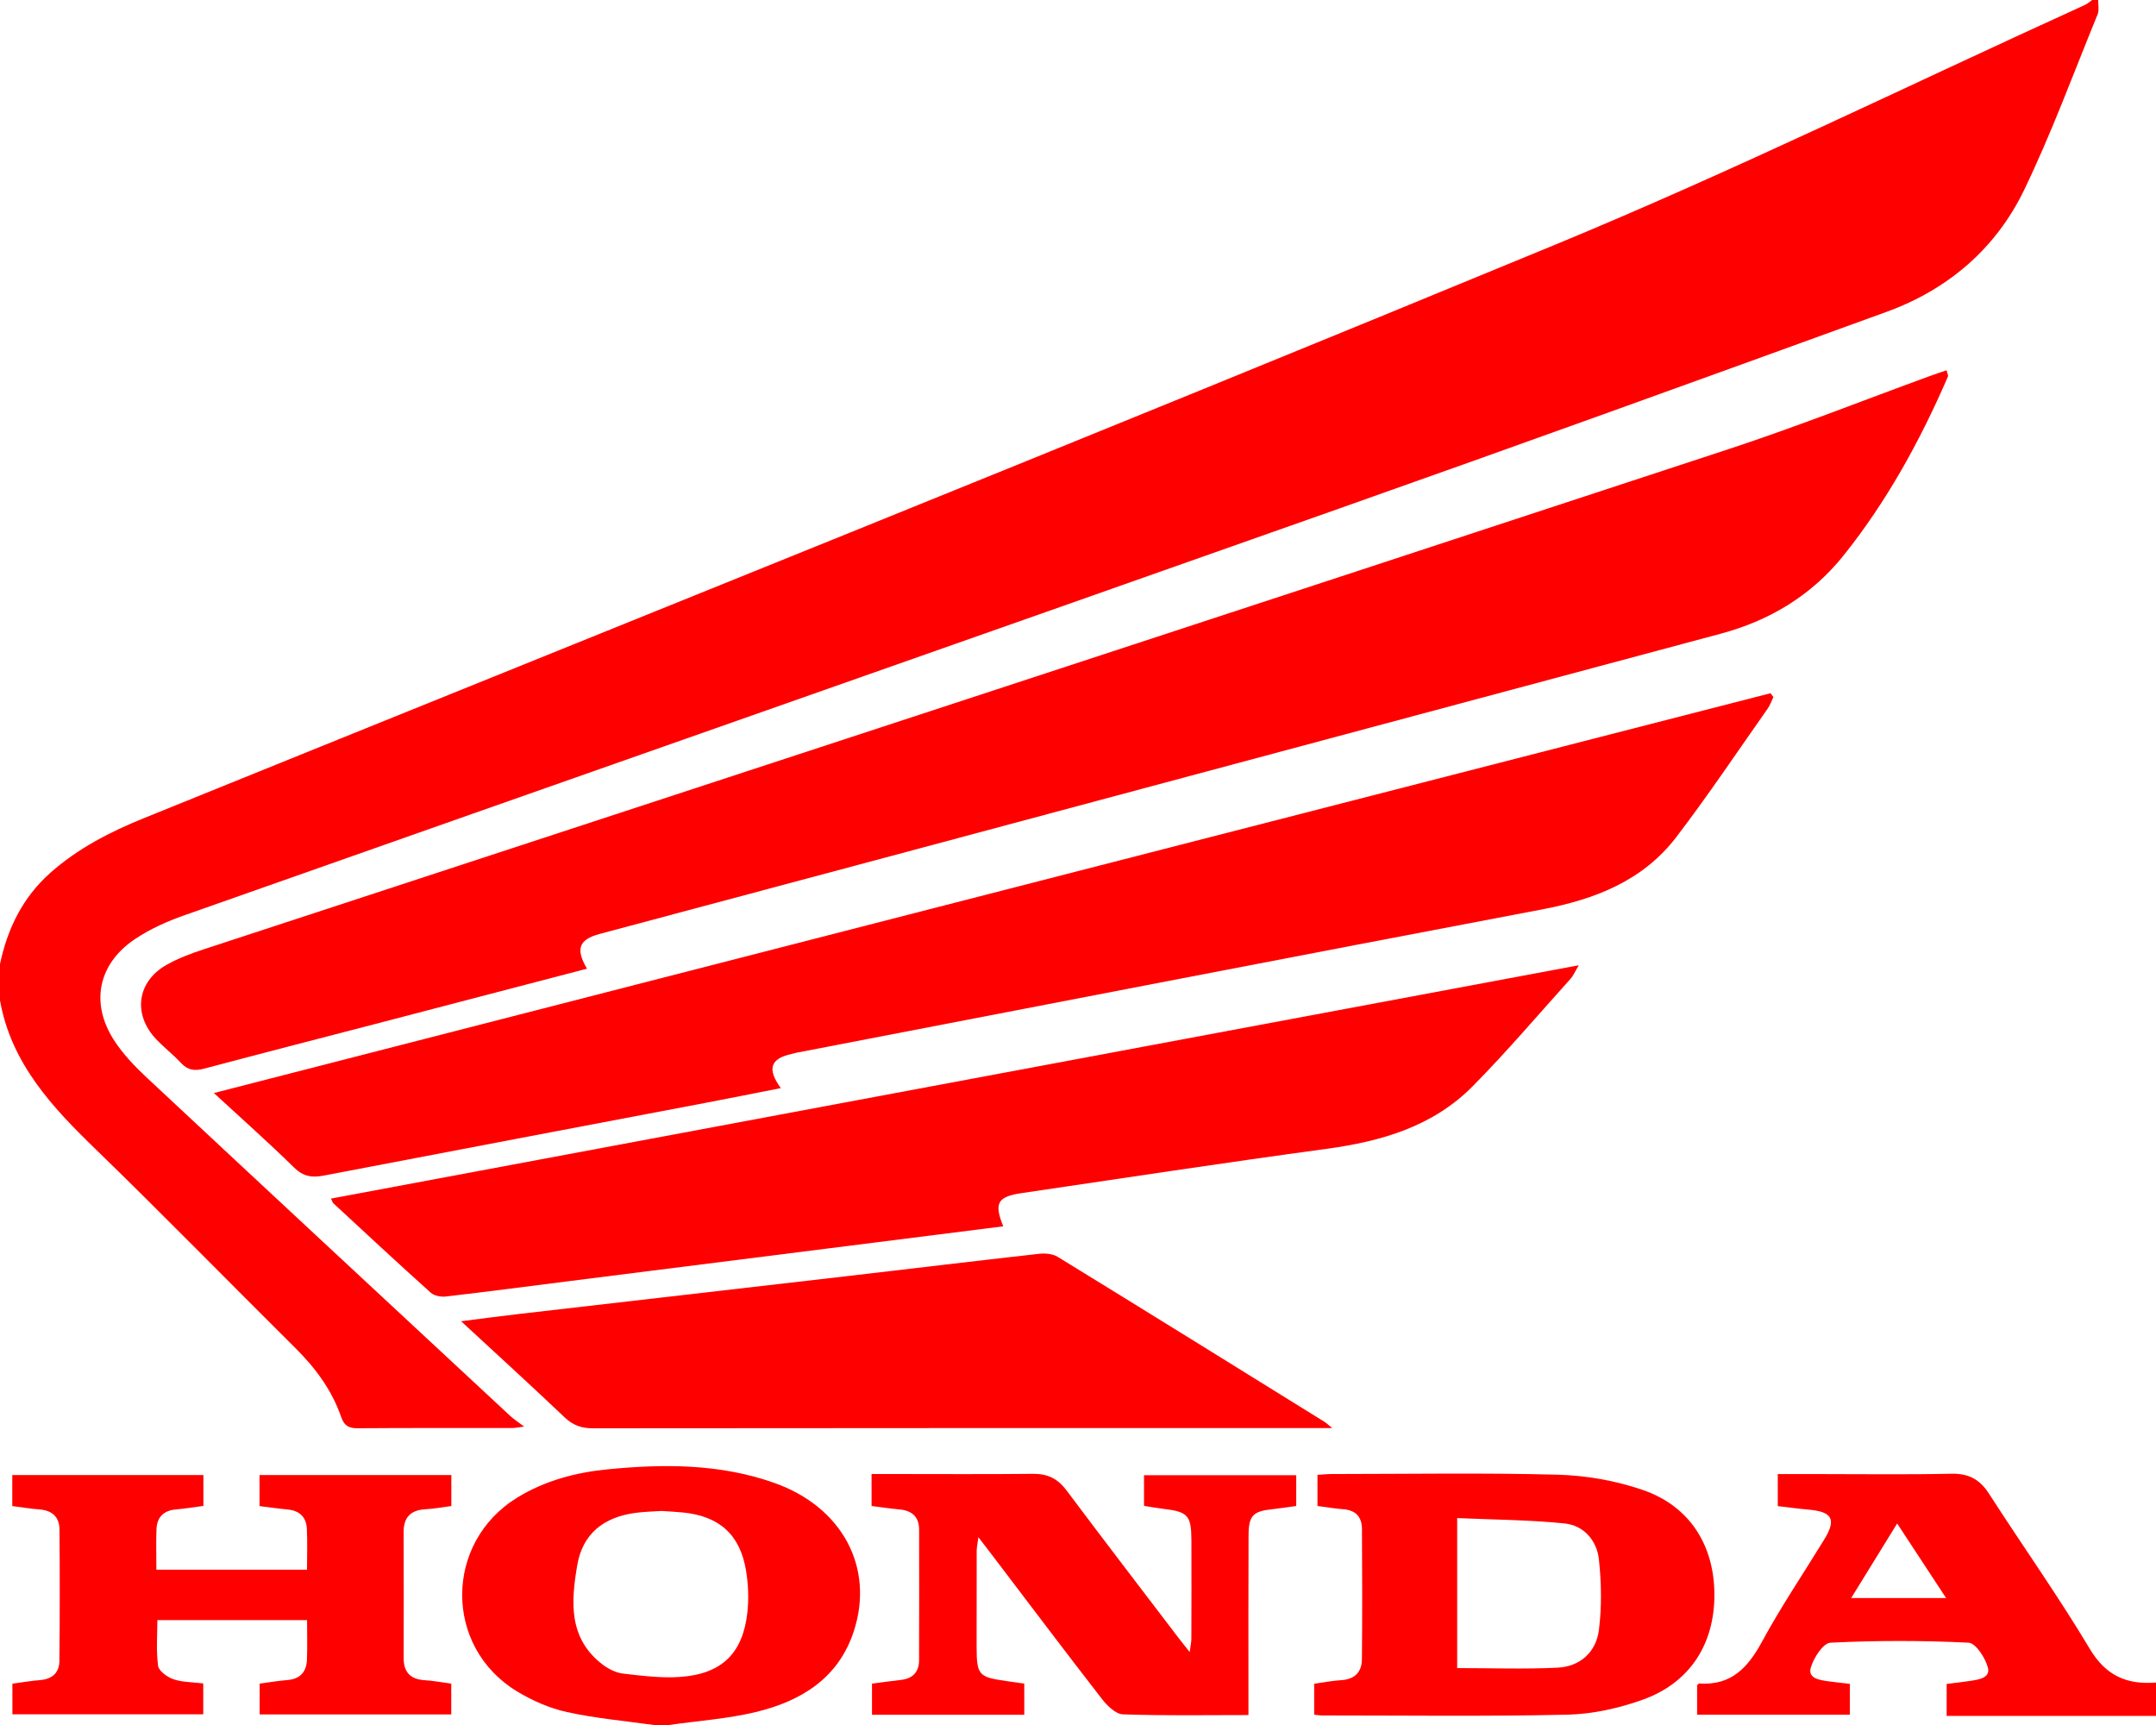
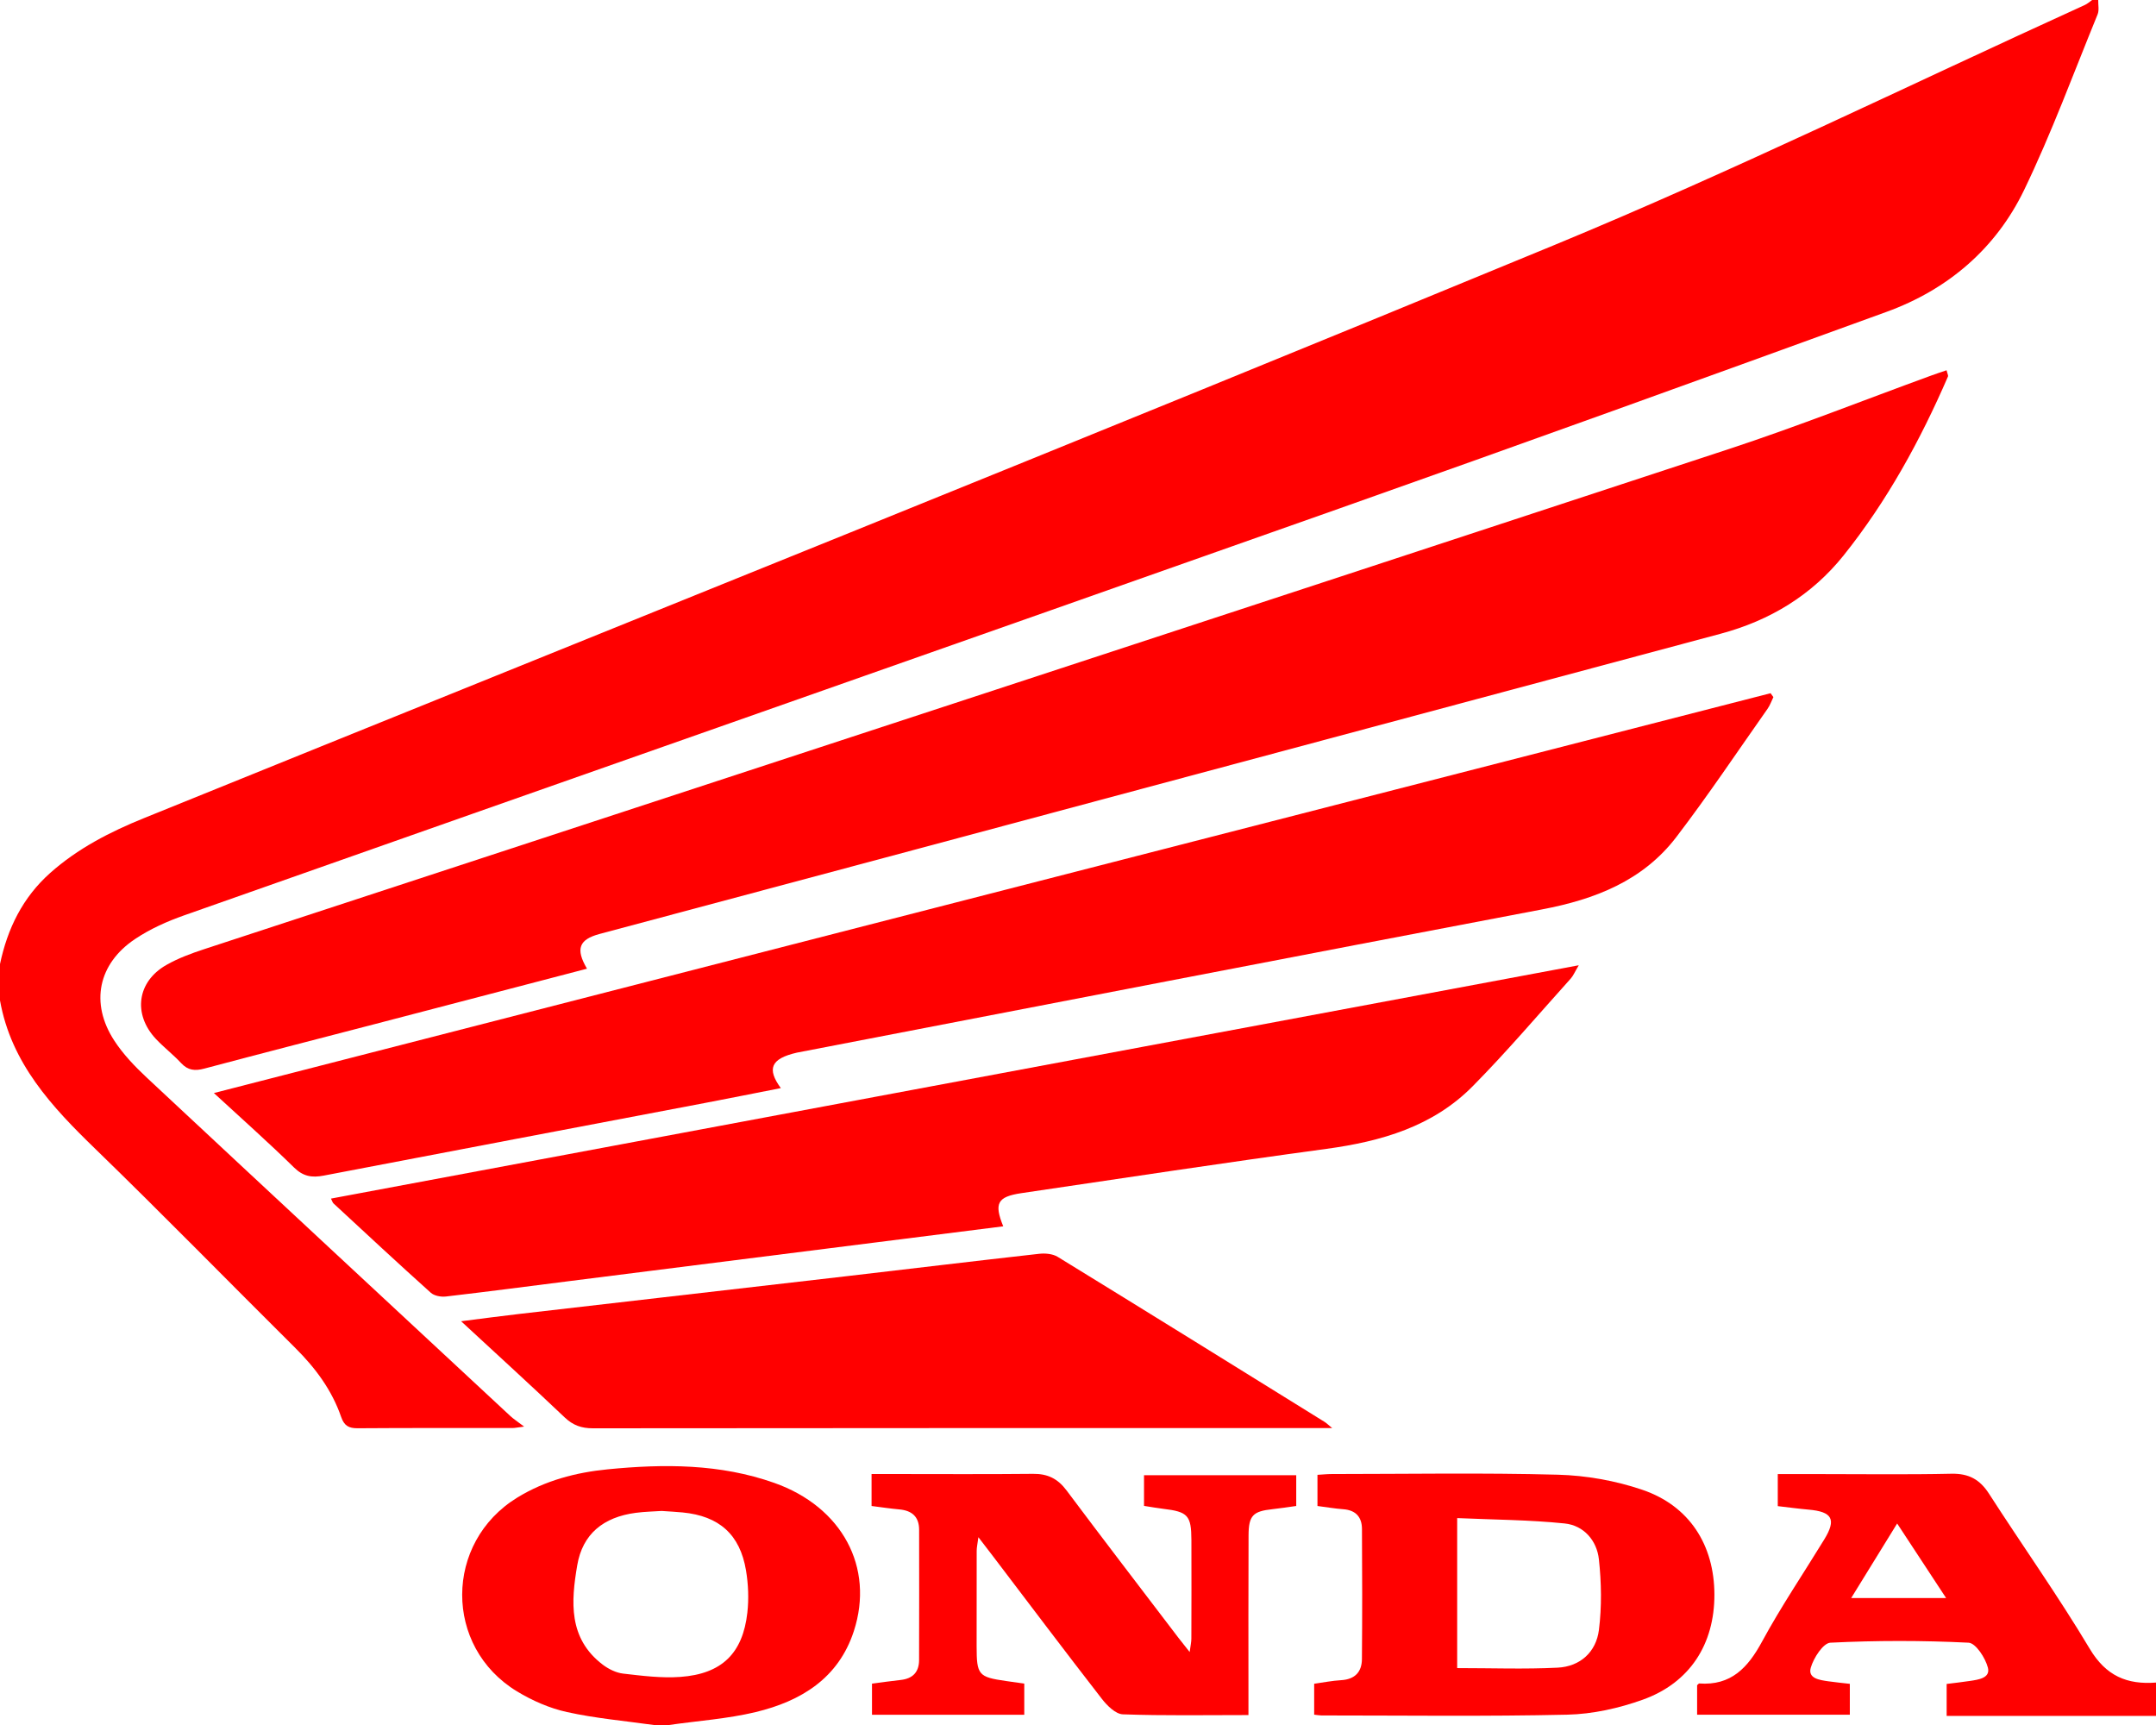
<svg xmlns="http://www.w3.org/2000/svg" width="100" height="80" viewBox="0 0 100 80" fill="none">
  <g clip-path="url(#clip0_3438_2951)">
    <path fill-rule="evenodd" clip-rule="evenodd" d="M0 44.71C0.347 43.066 1.049 41.624 2.327 40.486C3.608 39.346 5.102 38.581 6.676 37.943C28.489 29.102 50.34 20.35 72.094 11.364C80.41 7.93 88.504 3.961 96.697 0.232C96.821 0.176 96.925 0.079 97.038 0C97.133 0 97.226 0 97.32 0C97.314 0.224 97.371 0.472 97.292 0.666C96.176 3.391 95.159 6.167 93.882 8.814C92.57 11.53 90.351 13.428 87.502 14.463C79.04 17.538 70.571 20.598 62.083 23.596C44.241 29.901 26.384 36.159 8.539 42.452C7.75 42.73 6.962 43.083 6.269 43.546C4.549 44.693 4.173 46.522 5.295 48.252C5.709 48.891 6.258 49.462 6.819 49.987C12.426 55.224 18.049 60.446 23.669 65.669C23.82 65.809 23.996 65.922 24.31 66.161C23.985 66.202 23.881 66.227 23.779 66.227C21.382 66.23 18.985 66.22 16.588 66.238C16.174 66.241 15.965 66.12 15.825 65.718C15.398 64.477 14.637 63.45 13.708 62.526C10.612 59.452 7.561 56.329 4.43 53.291C2.399 51.325 0.518 49.308 0 46.397C0 45.835 0 45.272 0 44.71Z" fill="#FF0000" />
    <path fill-rule="evenodd" clip-rule="evenodd" d="M30.324 80C28.982 79.81 27.622 79.692 26.302 79.401C25.494 79.224 24.69 78.871 23.98 78.441C20.574 76.375 20.599 71.531 23.996 69.451C25.284 68.662 26.709 68.287 28.189 68.142C30.797 67.886 33.398 67.882 35.913 68.772C39.054 69.883 40.566 72.682 39.604 75.644C38.891 77.838 37.148 78.896 35.052 79.4C33.739 79.715 32.374 79.806 31.031 79.999C30.794 80 30.56 80 30.324 80ZM30.688 70.073C30.33 70.098 29.907 70.105 29.489 70.16C27.979 70.359 27.021 71.145 26.774 72.589C26.487 74.272 26.353 75.98 27.953 77.199C28.224 77.405 28.575 77.579 28.907 77.617C29.784 77.718 30.68 77.833 31.554 77.77C33.478 77.632 34.453 76.678 34.664 74.787C34.736 74.146 34.708 73.472 34.602 72.834C34.324 71.163 33.355 70.307 31.664 70.143C31.361 70.113 31.056 70.099 30.688 70.073Z" fill="#FF0000" />
    <path fill-rule="evenodd" clip-rule="evenodd" d="M100 79.578C96.784 79.578 93.568 79.578 90.29 79.578C90.29 79.064 90.29 78.61 90.29 78.096C90.635 78.053 91.001 78.012 91.365 77.957C91.763 77.898 92.327 77.825 92.203 77.34C92.087 76.89 91.639 76.2 91.307 76.183C89.173 76.077 87.029 76.077 84.897 76.183C84.563 76.2 84.117 76.89 83.987 77.344C83.845 77.846 84.403 77.915 84.801 77.973C85.123 78.019 85.445 78.05 85.799 78.091C85.799 78.576 85.799 79.033 85.799 79.522C83.421 79.522 81.086 79.522 78.716 79.522C78.716 79.027 78.716 78.572 78.716 78.154C78.777 78.102 78.795 78.073 78.811 78.074C80.293 78.182 81.072 77.34 81.728 76.131C82.609 74.507 83.65 72.969 84.616 71.39C85.183 70.463 84.987 70.106 83.88 70.011C83.416 69.97 82.952 69.907 82.457 69.849C82.457 69.354 82.457 68.898 82.457 68.363C83.1 68.363 83.705 68.363 84.309 68.363C86.376 68.363 88.445 68.392 90.513 68.347C91.314 68.331 91.829 68.612 92.255 69.274C93.802 71.678 95.461 74.013 96.927 76.466C97.678 77.724 98.656 78.136 100.001 78.032C100 78.548 100 79.062 100 79.578ZM85.863 74.111C87.383 74.111 88.77 74.111 90.264 74.111C89.488 72.928 88.774 71.841 87.994 70.655C87.257 71.85 86.587 72.936 85.863 74.111Z" fill="#FF0000" />
    <path fill-rule="evenodd" clip-rule="evenodd" d="M27.226 44.925C23.907 45.791 20.64 46.646 17.374 47.497C14.741 48.183 12.106 48.858 9.477 49.558C9.045 49.673 8.721 49.646 8.403 49.305C8.037 48.91 7.604 48.578 7.234 48.186C6.154 47.037 6.354 45.526 7.718 44.751C8.262 44.441 8.866 44.218 9.465 44.021C33.039 36.29 56.621 28.576 80.189 20.825C83.35 19.786 86.448 18.556 89.576 17.416C89.803 17.333 90.032 17.258 90.286 17.171C90.326 17.337 90.372 17.414 90.351 17.462C89.07 20.418 87.532 23.23 85.516 25.752C84.037 27.602 82.094 28.779 79.798 29.393C66.884 32.849 53.973 36.312 41.061 39.772C36.643 40.956 32.224 42.131 27.807 43.315C26.858 43.57 26.684 44.004 27.226 44.925Z" fill="#FF0000" />
-     <path fill-rule="evenodd" clip-rule="evenodd" d="M82.254 32.329C82.165 32.51 82.099 32.707 81.983 32.872C80.581 34.862 79.227 36.89 77.749 38.823C76.199 40.849 73.98 41.71 71.52 42.176C59.996 44.364 48.479 46.599 36.962 48.818C36.87 48.836 36.78 48.866 36.688 48.887C35.739 49.099 35.568 49.573 36.216 50.463C35.021 50.698 33.869 50.928 32.714 51.149C26.814 52.273 20.911 53.388 15.014 54.521C14.465 54.626 14.063 54.562 13.637 54.144C12.468 52.997 11.24 51.908 9.921 50.692C34.068 44.491 58.096 38.32 82.123 32.149C82.166 32.208 82.21 32.268 82.254 32.329Z" fill="#FF0000" />
+     <path fill-rule="evenodd" clip-rule="evenodd" d="M82.254 32.329C82.165 32.51 82.099 32.707 81.983 32.872C80.581 34.862 79.227 36.89 77.749 38.823C76.199 40.849 73.98 41.71 71.52 42.176C59.996 44.364 48.479 46.599 36.962 48.818C35.739 49.099 35.568 49.573 36.216 50.463C35.021 50.698 33.869 50.928 32.714 51.149C26.814 52.273 20.911 53.388 15.014 54.521C14.465 54.626 14.063 54.562 13.637 54.144C12.468 52.997 11.24 51.908 9.921 50.692C34.068 44.491 58.096 38.32 82.123 32.149C82.166 32.208 82.21 32.268 82.254 32.329Z" fill="#FF0000" />
    <path fill-rule="evenodd" clip-rule="evenodd" d="M46.532 56.873C44.522 57.128 42.526 57.379 40.53 57.631C35.847 58.223 31.166 58.813 26.484 59.404C24.55 59.649 22.618 59.903 20.683 60.128C20.454 60.155 20.141 60.097 19.98 59.952C18.461 58.589 16.966 57.197 15.468 55.81C15.423 55.768 15.408 55.696 15.351 55.587C34.608 51.987 53.829 48.394 73.227 44.766C73.038 45.083 72.97 45.253 72.856 45.381C71.35 47.053 69.891 48.773 68.31 50.373C66.464 52.243 64.072 52.935 61.519 53.281C56.797 53.922 52.086 54.638 47.371 55.335C46.259 55.502 46.101 55.806 46.532 56.873Z" fill="#FF0000" />
    <path fill-rule="evenodd" clip-rule="evenodd" d="M61.791 66.23C61.364 66.23 61.131 66.23 60.897 66.23C49.765 66.23 38.631 66.227 27.498 66.24C26.969 66.24 26.578 66.103 26.191 65.735C24.648 64.269 23.072 62.833 21.387 61.275C22.38 61.15 23.224 61.035 24.072 60.938C29.107 60.356 34.143 59.779 39.178 59.196C42.185 58.847 45.189 58.484 48.198 58.147C48.478 58.116 48.827 58.147 49.057 58.288C53.194 60.827 57.316 63.387 61.442 65.946C61.515 65.991 61.577 66.054 61.791 66.23Z" fill="#FF0000" />
-     <path fill-rule="evenodd" clip-rule="evenodd" d="M0.57 69.846C0.57 69.33 0.57 68.893 0.57 68.408C3.529 68.408 6.453 68.408 9.434 68.408C9.434 68.877 9.434 69.33 9.434 69.84C9.013 69.895 8.601 69.966 8.185 69.999C7.594 70.047 7.275 70.355 7.257 70.937C7.237 71.54 7.252 72.146 7.252 72.797C9.595 72.797 11.882 72.797 14.24 72.797C14.24 72.148 14.264 71.52 14.233 70.898C14.206 70.355 13.889 70.054 13.333 70.004C12.914 69.966 12.496 69.904 12.038 69.849C12.038 69.369 12.038 68.912 12.038 68.408C14.997 68.408 17.944 68.408 20.934 68.408C20.934 68.884 20.934 69.34 20.934 69.845C20.525 69.898 20.134 69.973 19.742 69.994C19.054 70.03 18.718 70.359 18.721 71.057C18.729 73.001 18.726 74.945 18.722 76.89C18.721 77.548 19.032 77.881 19.695 77.922C20.093 77.946 20.487 78.022 20.93 78.081C20.93 78.542 20.93 78.999 20.93 79.509C17.986 79.509 15.04 79.509 12.044 79.509C12.044 79.058 12.044 78.602 12.044 78.081C12.463 78.026 12.897 77.95 13.333 77.915C13.937 77.866 14.219 77.523 14.238 76.955C14.259 76.371 14.243 75.785 14.243 75.135C11.927 75.135 9.64 75.135 7.299 75.135C7.299 75.834 7.237 76.557 7.333 77.258C7.367 77.5 7.764 77.781 8.052 77.88C8.464 78.02 8.928 78.01 9.427 78.072C9.427 78.538 9.427 78.992 9.427 79.505C6.495 79.505 3.553 79.505 0.575 79.505C0.575 79.027 0.575 78.572 0.575 78.084C1.025 78.023 1.44 77.95 1.856 77.918C2.419 77.874 2.749 77.578 2.755 77.032C2.776 74.995 2.776 72.957 2.759 70.92C2.753 70.34 2.401 70.04 1.812 70.001C1.419 69.973 1.027 69.904 0.57 69.846Z" fill="#FF0000" />
    <path fill-rule="evenodd" clip-rule="evenodd" d="M47.508 78.081C47.508 78.581 47.508 79.035 47.508 79.526C45.145 79.526 42.825 79.526 40.445 79.526C40.445 79.057 40.445 78.586 40.445 78.081C40.897 78.023 41.336 77.959 41.777 77.911C42.337 77.85 42.628 77.544 42.629 76.987C42.635 74.972 42.634 72.957 42.631 70.941C42.629 70.341 42.297 70.054 41.714 70.002C41.295 69.964 40.878 69.901 40.425 69.843C40.425 69.357 40.425 68.901 40.425 68.36C40.738 68.36 41.011 68.36 41.287 68.36C43.497 68.36 45.706 68.375 47.916 68.352C48.59 68.344 49.061 68.576 49.467 69.118C51.181 71.408 52.924 73.677 54.657 75.954C54.797 76.136 54.942 76.315 55.179 76.616C55.219 76.319 55.258 76.157 55.258 75.994C55.263 74.472 55.265 72.948 55.26 71.425C55.256 70.278 55.095 70.109 53.951 69.974C53.672 69.94 53.395 69.89 53.062 69.838C53.062 69.381 53.062 68.925 53.062 68.415C55.398 68.415 57.734 68.415 60.122 68.415C60.122 68.877 60.122 69.331 60.122 69.842C59.746 69.894 59.38 69.953 59.01 69.992C58.122 70.088 57.916 70.283 57.911 71.194C57.899 73.679 57.906 76.162 57.906 78.646C57.906 78.923 57.906 79.2 57.906 79.539C55.914 79.539 53.996 79.574 52.079 79.505C51.744 79.492 51.35 79.103 51.109 78.791C49.397 76.586 47.718 74.358 46.029 72.136C45.846 71.897 45.662 71.66 45.38 71.291C45.34 71.598 45.301 71.76 45.301 71.921C45.297 73.397 45.297 74.874 45.298 76.35C45.299 77.683 45.381 77.777 46.669 77.961C46.921 77.998 47.177 78.034 47.508 78.081Z" fill="#FF0000" />
    <path fill-rule="evenodd" clip-rule="evenodd" d="M60.954 79.521C60.954 79.02 60.954 78.58 60.954 78.087C61.381 78.027 61.791 77.945 62.205 77.921C62.839 77.884 63.165 77.544 63.169 76.942C63.186 74.93 63.184 72.917 63.171 70.903C63.168 70.361 62.886 70.037 62.31 69.994C61.917 69.964 61.528 69.898 61.107 69.843C61.107 69.348 61.107 68.893 61.107 68.398C61.35 68.384 61.556 68.361 61.762 68.361C65.26 68.36 68.76 68.298 72.257 68.392C73.571 68.427 74.93 68.668 76.172 69.091C78.364 69.835 79.512 71.656 79.518 73.95C79.523 76.249 78.381 78.044 76.193 78.827C75.085 79.224 73.873 79.494 72.701 79.521C68.9 79.608 65.095 79.557 61.291 79.557C61.2 79.557 61.11 79.537 60.954 79.521ZM67.587 77.361C69.2 77.361 70.725 77.417 72.243 77.341C73.296 77.289 74.034 76.613 74.162 75.588C74.296 74.514 74.278 73.4 74.161 72.321C74.068 71.449 73.463 70.744 72.571 70.653C70.927 70.484 69.267 70.479 67.587 70.404C67.587 72.839 67.587 75.102 67.587 77.361Z" fill="#FF0000" />
  </g>
  <defs>
    <clipPath id="clip0_3438_2951">
      <rect width="100" height="80" fill="white" />
    </clipPath>
  </defs>
</svg>